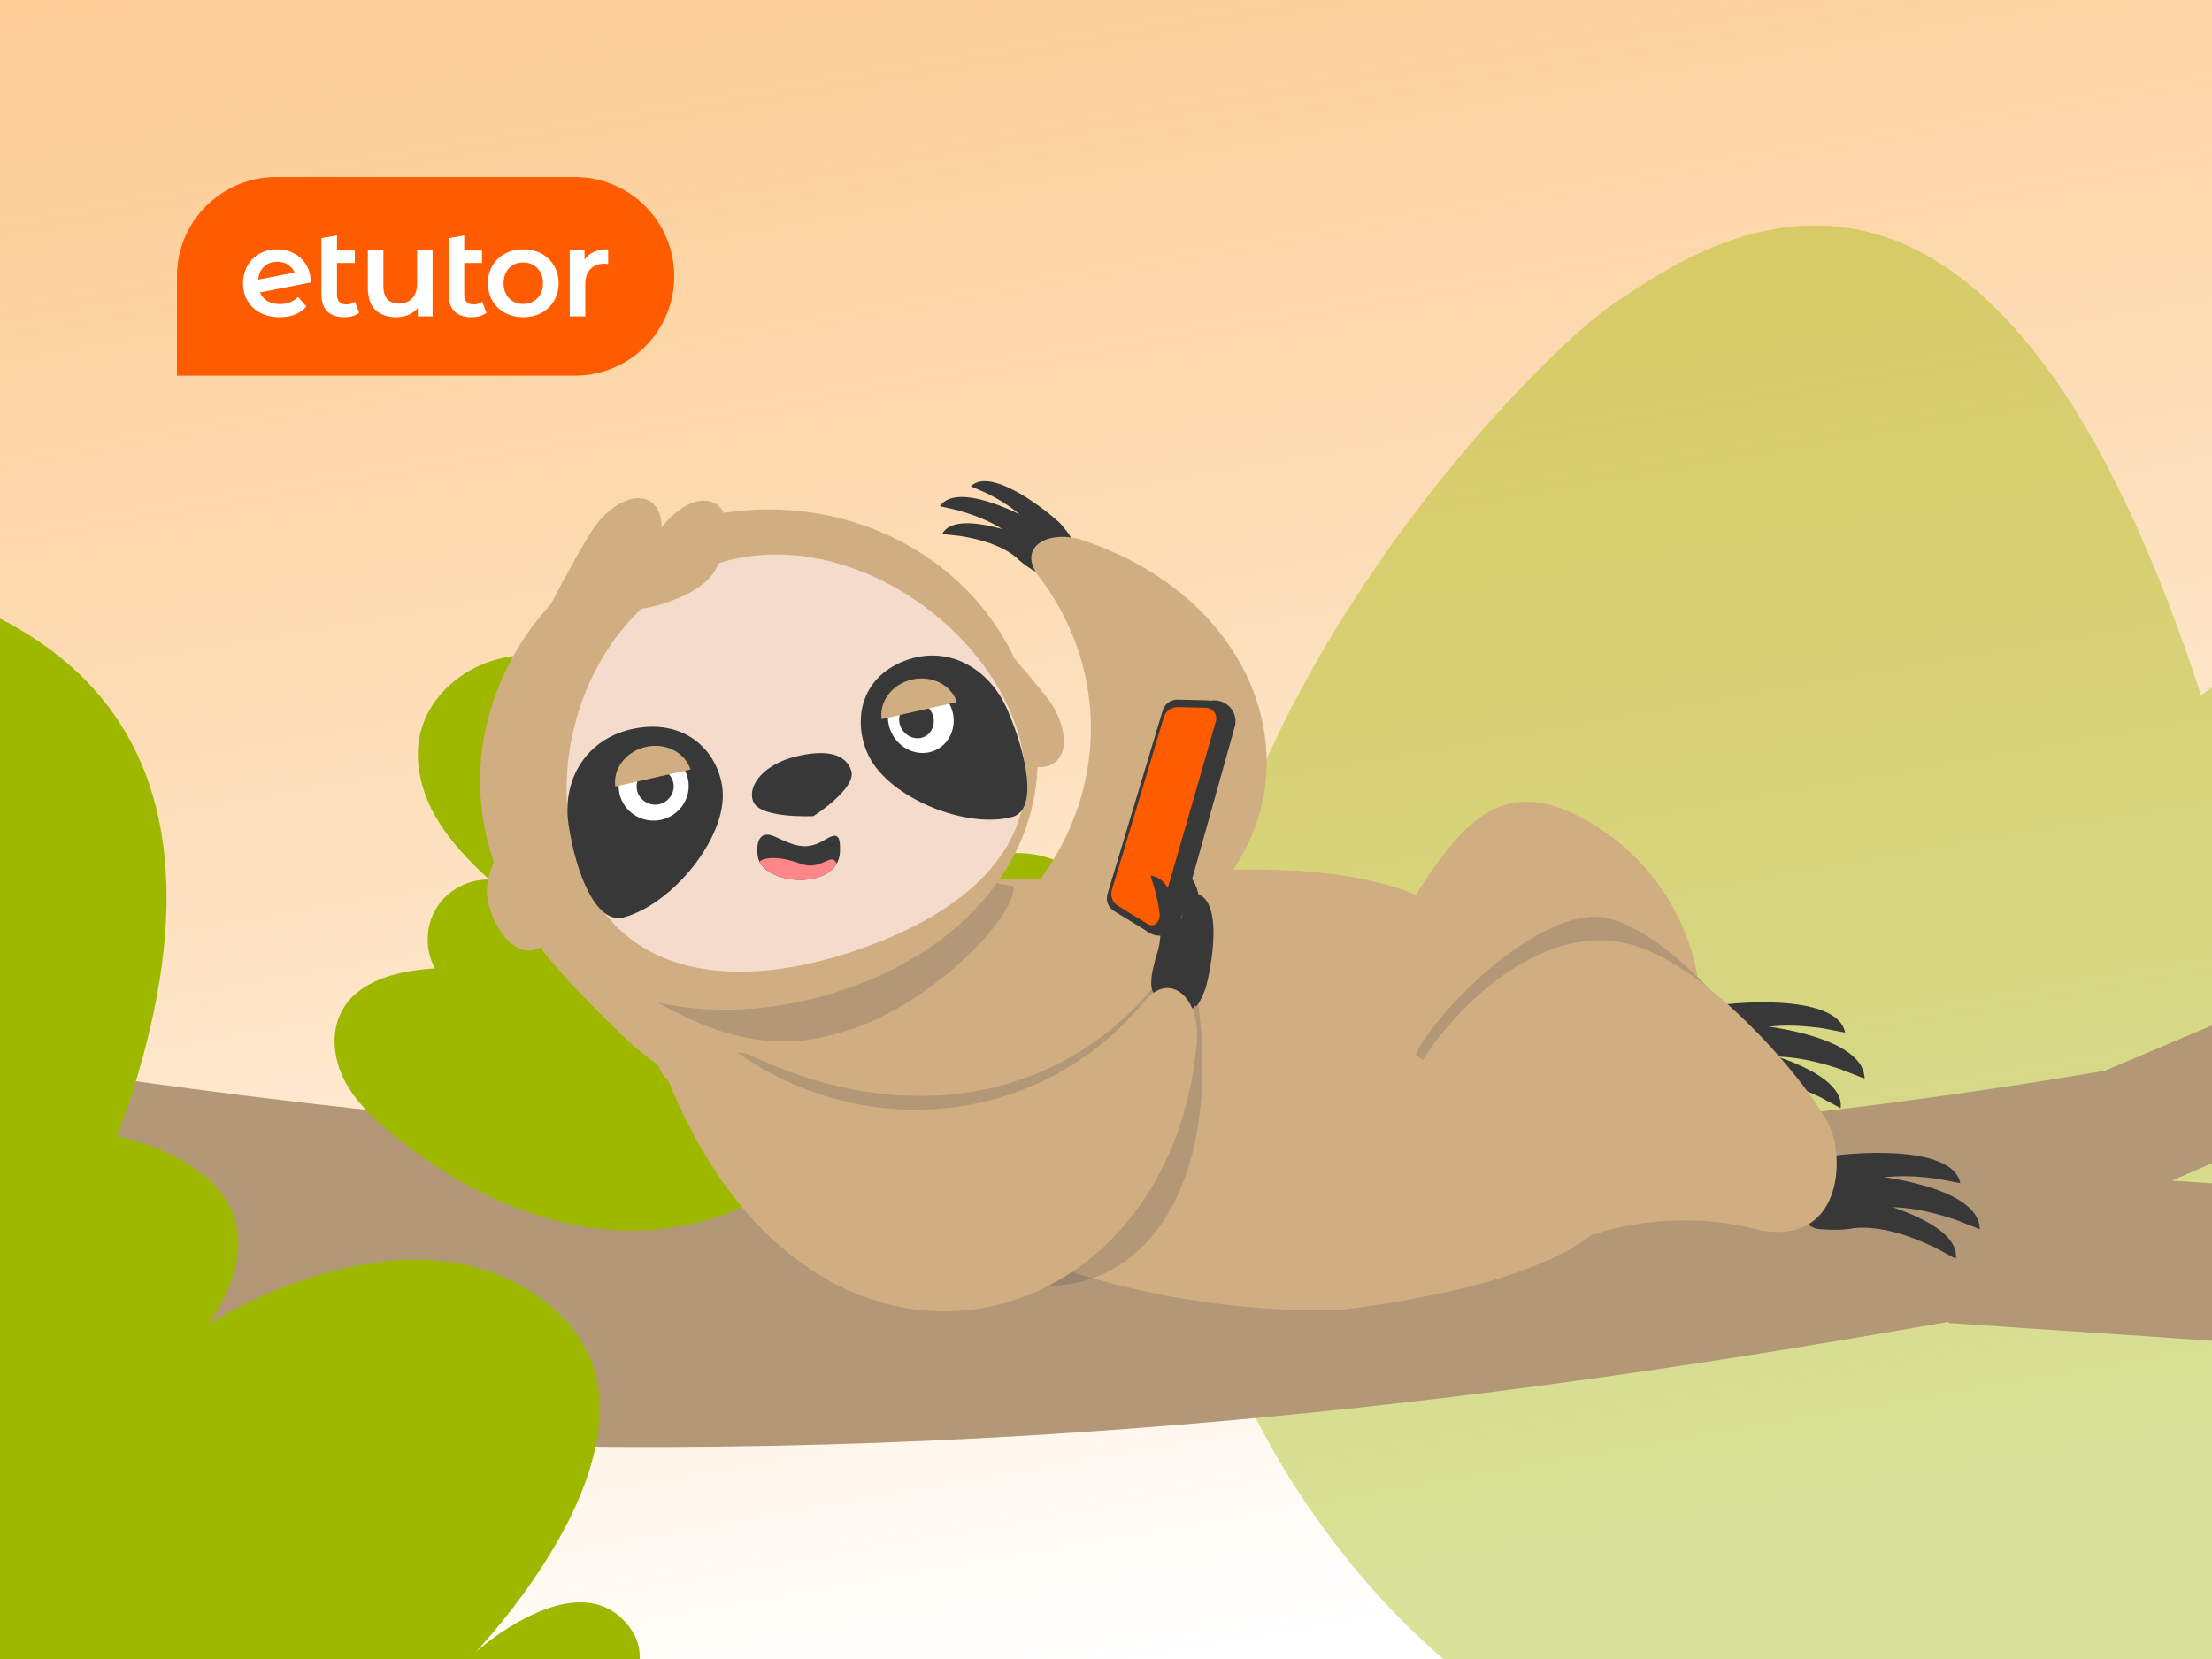
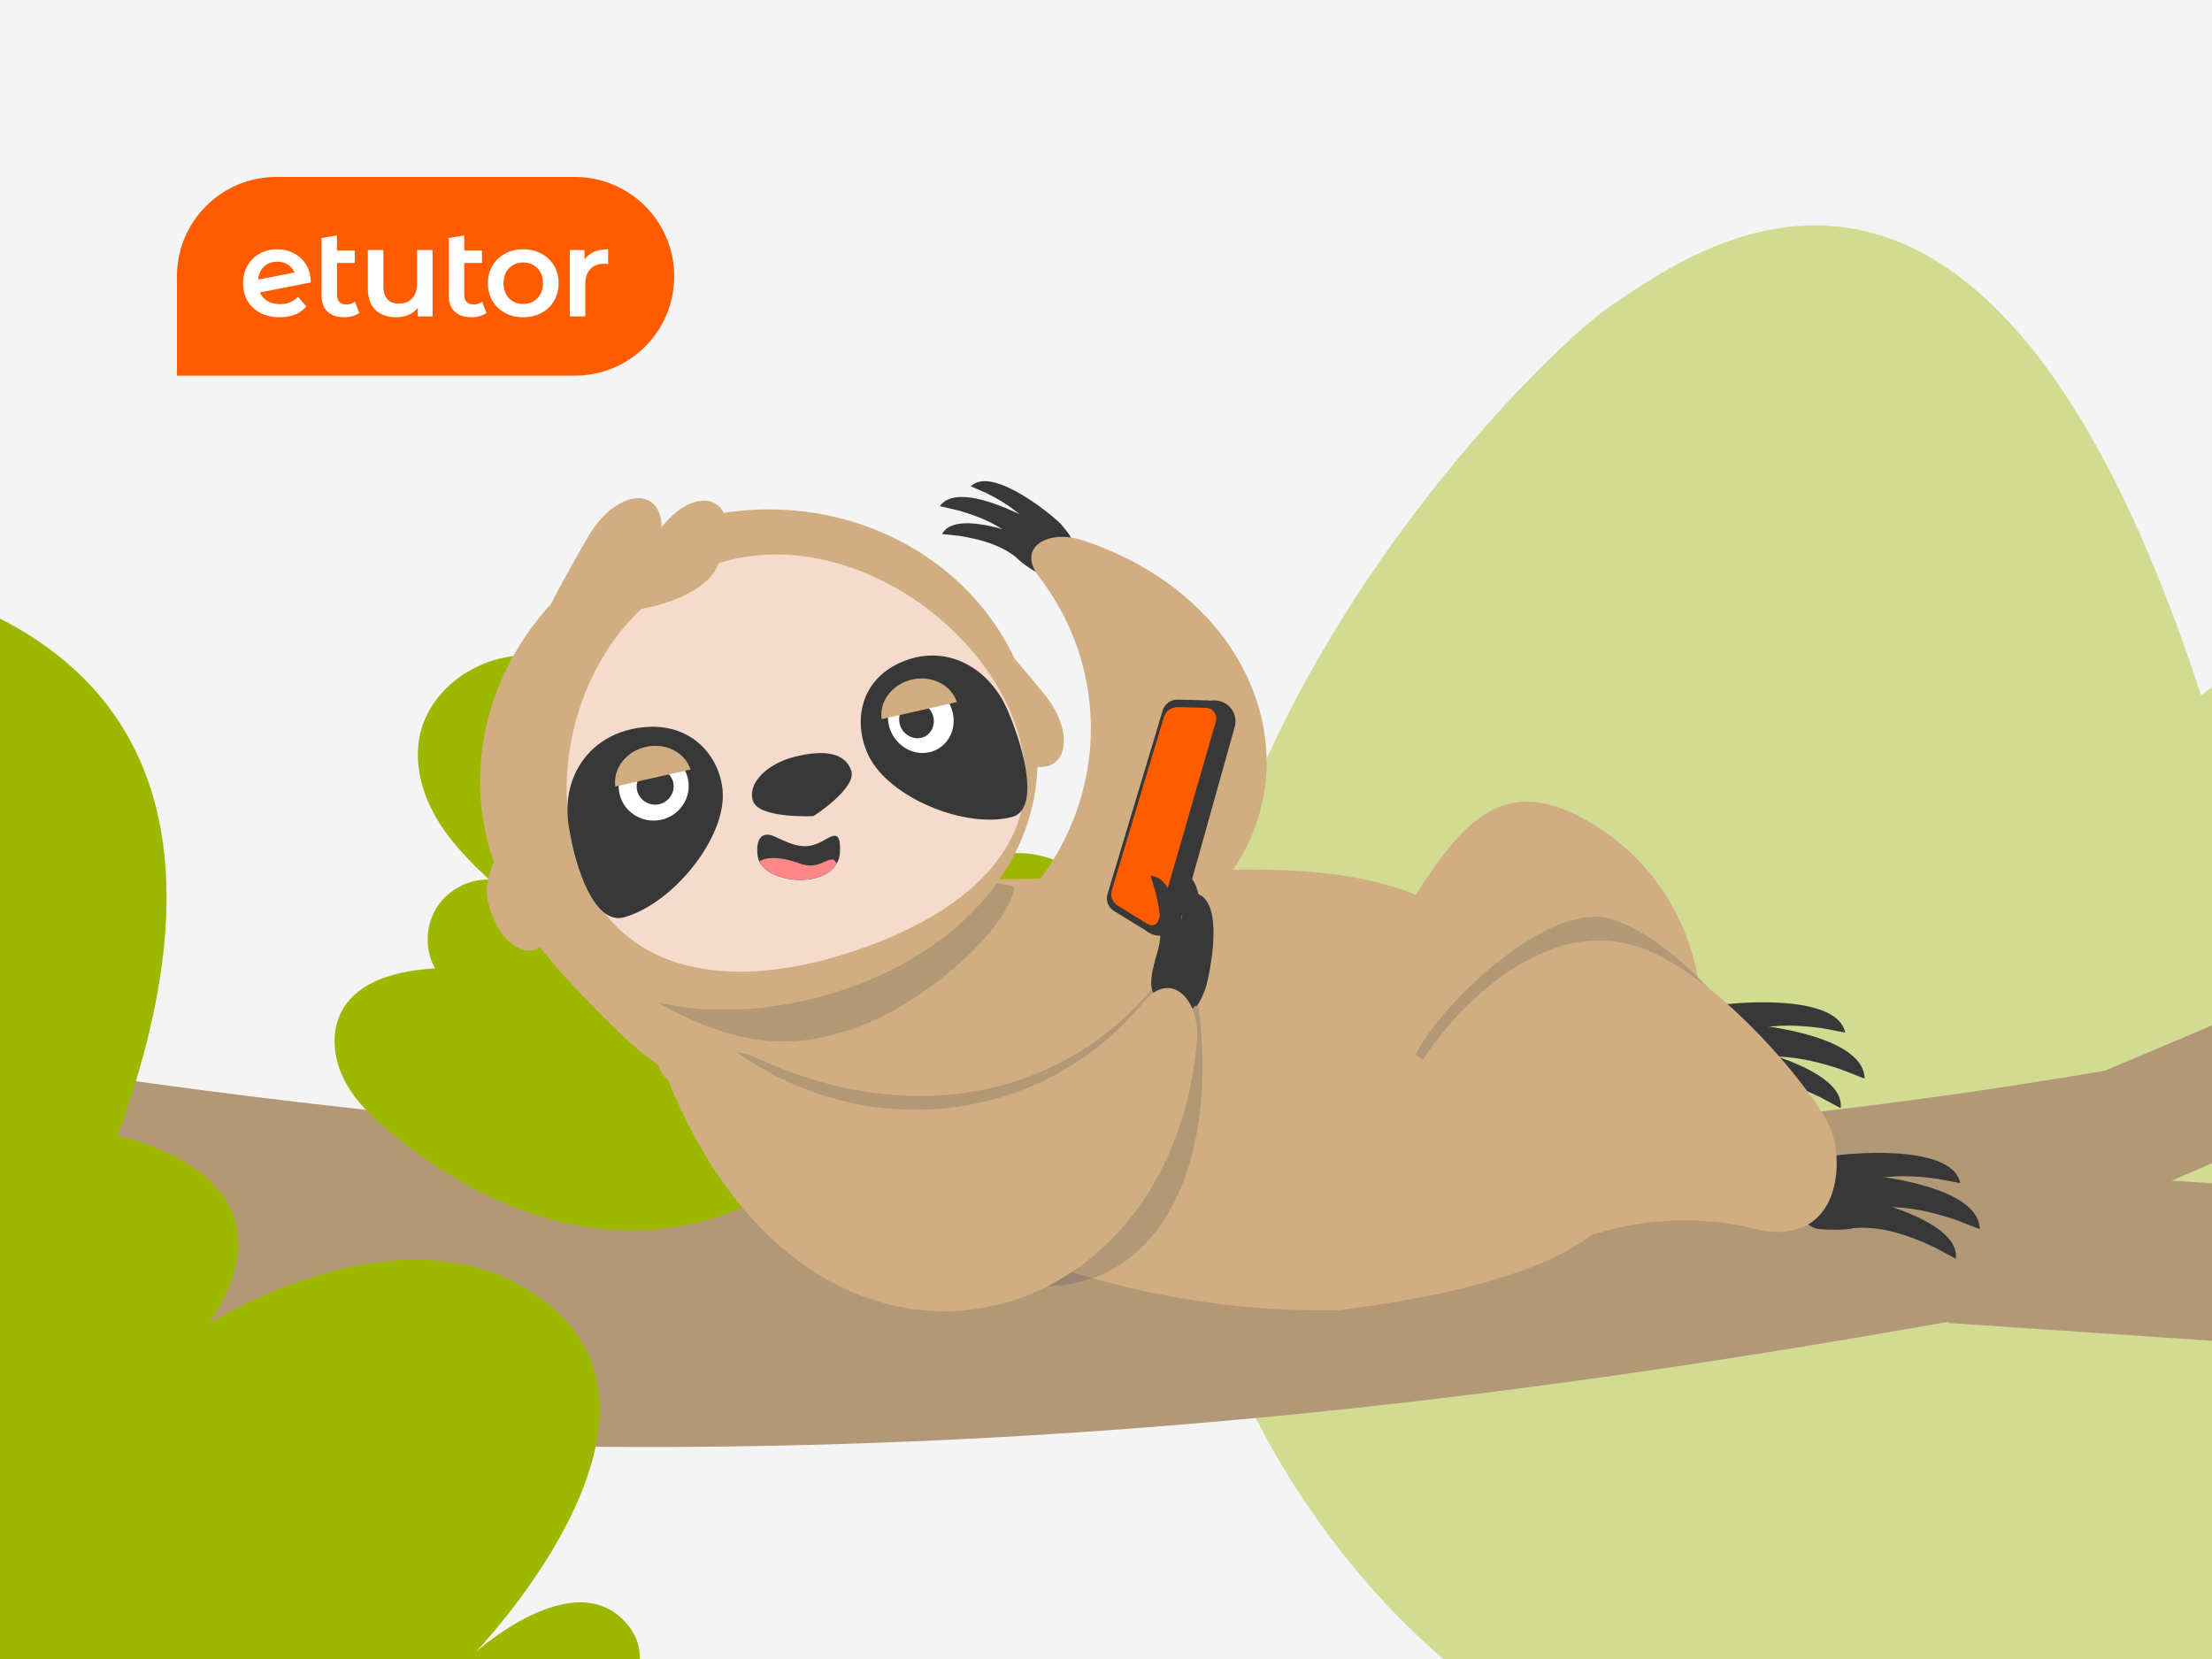
<svg xmlns="http://www.w3.org/2000/svg" width="400" height="300" viewBox="0 0 400 300" fill="none">
  <rect width="400" height="300" fill="#F4F4F4" />
  <g clip-path="url(#clip0_2_30982)">
-     <rect width="400" height="300" fill="url(#paint0_linear_2_30982)" />
    <g clip-path="url(#clip1_2_30982)">
      <path d="M32 49.967C32 40.044 40.044 32 49.967 32H103.954C113.877 32 121.921 40.044 121.921 49.967C121.921 59.889 113.877 67.933 103.954 67.933H32V49.967Z" fill="#FF5C00" />
      <path d="M64.96 56.561C64.631 56.831 64.227 57.033 63.747 57.168C63.283 57.303 62.789 57.37 62.264 57.37C60.946 57.37 59.928 57.026 59.209 56.337C58.49 55.648 58.13 54.644 58.13 53.326V43.061L60.939 42.563V45.304H64.152V47.551H60.939V53.258C60.939 53.843 61.081 54.292 61.366 54.606C61.665 54.906 62.077 55.056 62.601 55.056C63.23 55.056 63.755 54.891 64.174 54.562L64.96 56.561Z" fill="white" />
      <path d="M87.968 56.561C87.639 56.831 87.234 57.033 86.755 57.168C86.29 57.303 85.796 57.37 85.272 57.37C83.954 57.37 82.935 57.026 82.216 56.337C81.497 55.648 81.138 54.644 81.138 53.326V43.061L83.946 42.563V45.304H87.159V47.551H83.946V53.258C83.946 53.843 84.088 54.292 84.373 54.606C84.673 54.906 85.085 55.056 85.609 55.056C86.238 55.056 86.762 54.891 87.182 54.562L87.968 56.561Z" fill="white" />
      <path d="M109.971 45.08C107.934 45.08 106.511 45.709 105.702 46.967V45.215H103.028V57.213H105.837V51.394C105.837 50.195 106.144 49.282 106.758 48.652C107.372 48.008 108.226 47.686 109.319 47.686C109.514 47.686 109.731 47.709 109.971 47.754V45.08Z" fill="white" />
      <path fill-rule="evenodd" clip-rule="evenodd" d="M91.332 56.584C92.306 57.108 93.4 57.37 94.613 57.37C95.841 57.37 96.942 57.108 97.916 56.584C98.889 56.059 99.646 55.333 100.185 54.404C100.739 53.461 101.016 52.397 101.016 51.214C101.016 50.03 100.739 48.974 100.185 48.046C99.646 47.117 98.889 46.391 97.916 45.866C96.942 45.342 95.841 45.08 94.613 45.08C93.4 45.08 92.306 45.342 91.332 45.866C90.359 46.391 89.595 47.117 89.041 48.046C88.501 48.974 88.232 50.03 88.232 51.214C88.232 52.397 88.501 53.461 89.041 54.404C89.595 55.333 90.359 56.059 91.332 56.584ZM97.174 53.932C96.5 54.621 95.647 54.966 94.613 54.966C93.579 54.966 92.726 54.621 92.052 53.932C91.392 53.243 91.063 52.337 91.063 51.214C91.063 50.09 91.392 49.184 92.052 48.495C92.726 47.806 93.579 47.462 94.613 47.462C95.647 47.462 96.5 47.806 97.174 48.495C97.848 49.184 98.185 50.09 98.185 51.214C98.185 52.337 97.848 53.243 97.174 53.932Z" fill="white" />
      <path d="M78.224 57.213V45.215H75.416V51.281C75.416 52.45 75.116 53.348 74.517 53.977C73.933 54.592 73.139 54.899 72.135 54.899C71.236 54.899 70.54 54.636 70.046 54.112C69.566 53.573 69.327 52.764 69.327 51.686V45.215H66.518V52.068C66.518 53.82 66.975 55.146 67.889 56.044C68.817 56.928 70.083 57.37 71.686 57.37C72.465 57.37 73.191 57.228 73.865 56.943C74.539 56.644 75.101 56.224 75.55 55.685V57.213H78.224Z" fill="white" />
      <path fill-rule="evenodd" clip-rule="evenodd" d="M50.646 54.989C51.949 54.989 53.035 54.554 53.904 53.685L55.387 55.415C54.862 56.059 54.188 56.546 53.364 56.876C52.541 57.205 51.612 57.37 50.578 57.37C49.26 57.37 48.099 57.108 47.096 56.584C46.092 56.059 45.313 55.333 44.759 54.404C44.22 53.461 43.95 52.397 43.95 51.214C43.95 50.045 44.212 48.997 44.737 48.068C45.276 47.124 46.01 46.391 46.938 45.866C47.882 45.342 48.946 45.08 50.129 45.08C51.252 45.08 52.271 45.327 53.185 45.821C54.114 46.301 54.847 46.997 55.387 47.911C55.926 48.81 56.196 49.866 56.196 51.079L47.006 52.876C47.291 53.566 47.747 54.09 48.377 54.449C49.006 54.809 49.762 54.989 50.646 54.989ZM52.264 48.001C52.722 48.344 53.062 48.772 53.284 49.282L46.691 50.556C46.771 49.649 47.079 48.91 47.613 48.338C48.257 47.664 49.096 47.327 50.129 47.327C50.968 47.327 51.679 47.551 52.264 48.001Z" fill="white" />
    </g>
    <path opacity="0.4" d="M291.488 55.155C307.94 44.108 359.13 6.52 398.036 125.744C398.036 125.744 428.485 100.755 434.988 147.71C434.988 147.71 444.698 86.539 478.653 87.219C512.607 87.904 513.782 168.054 513.782 168.054C513.782 168.054 514.986 133.482 530.186 137.242C545.381 141.003 538.929 178.171 538.929 178.171C538.929 178.171 576.139 160.27 579.97 208.366L413.236 313.631C413.236 313.631 299.776 368.735 234.892 269.908C170.008 171.08 275.037 66.203 291.488 55.155Z" fill="#9EB800" />
    <path d="M391.182 191.753C149.505 235.861 -85.738 181.645 -207.342 143.356C-209.589 148.666 -215 179.255 -215 205.23C33.415 295.285 262.329 255.26 370.047 235.861C374.845 228.714 385.791 209.886 391.182 191.753Z" fill="#B39878" />
    <path d="M223.347 214.381C222.669 215.583 221.909 216.744 221.065 217.85C215.307 225.379 205.742 229.72 196.259 229.535C186.776 229.349 177.549 224.787 171.307 217.65C162.317 223.523 149.108 221.7 142.046 213.617C131.815 221.472 118.037 223.916 105.314 221.768C92.59 219.622 80.866 213.222 70.899 205.035C67.562 202.293 64.33 199.263 62.331 195.436C60.333 191.609 59.736 186.829 61.717 182.994C64.711 177.199 72.139 175.5 78.654 175.113C76.817 171.787 76.909 167.484 78.888 164.241C80.867 160.998 84.655 158.944 88.457 159.054C84.738 155.618 81.159 151.931 78.674 147.523C76.19 143.114 74.873 137.879 75.932 132.932C77.602 125.144 85.173 119.415 93.107 118.627C101.041 117.839 108.992 121.388 114.78 126.864C120.568 132.34 124.411 139.575 127.204 147.032C129.687 143.843 133.783 141.976 137.823 142.187C141.863 142.401 145.737 144.69 147.872 148.123C151.853 143.228 155.885 138.284 160.907 134.462C163.29 132.649 165.907 131.116 168.701 130.027C171.188 129.059 174.802 127.827 177.509 128.406C179.557 128.844 181.595 131.765 182.665 133.403C184.253 135.829 185.226 138.661 185.397 141.556C185.687 146.468 183.666 151.466 180.042 154.798C187.858 152.719 196.869 156.944 200.26 164.28C207.53 160.46 217.061 163.883 222.137 170.334C227.212 176.784 228.596 185.426 228.389 193.628C228.211 200.811 226.847 208.173 223.347 214.383L223.347 214.381Z" fill="#9EB800" />
    <path d="M493.795 145.807L379.236 194.203L352.281 239.23L615.399 256.996L597.326 226.672L392.713 213.5L493.795 169.699V145.807Z" fill="#B39878" />
    <path d="M189.814 102.33C190.281 101.424 191.652 100.994 190.5 100.435C190.5 100.435 191.675 100.382 187.966 98.157C186.867 97.498 172.901 91.657 170.358 96.573L173.477 96.904C182.226 98.246 184.095 101.369 185.246 101.928L186.867 102.953C188.023 103.511 189.347 103.231 189.814 102.326L189.814 102.33Z" fill="#383838" />
    <path d="M190.49 100.56C191.155 99.612 192.745 99.316 191.562 98.535C191.562 98.535 192.868 98.637 189.139 95.656C188.038 94.775 173.586 86.38 169.951 91.526L173.342 92.313C182.785 94.987 184.327 98.721 185.507 99.502L187.126 100.864C188.309 101.645 189.82 101.507 190.485 100.56L190.49 100.56Z" fill="#383838" />
    <path d="M192.216 99.242C192.949 98.524 194.395 98.527 193.477 97.65C193.477 97.65 194.61 97.956 191.797 94.725C190.964 93.772 179.555 84.027 175.548 87.929L178.409 89.182C186.305 93.088 187.077 96.611 187.995 97.489L189.211 98.947C190.13 99.825 191.483 99.955 192.216 99.237L192.216 99.242Z" fill="#383838" />
    <path d="M192.737 96.124C194.135 97.061 194.113 99.487 192.685 101.542C191.258 103.598 189.03 104.408 187.571 103.568C181.637 100.159 182.035 97.997 183.462 95.942C184.89 93.886 191.34 95.186 192.737 96.124Z" fill="#383838" />
    <path d="M327.435 219.156C327.606 217.782 326.399 216.248 328.12 216.504C328.12 216.504 326.843 215.544 332.71 215.894C334.449 215.997 354.595 220.16 353.676 227.625L349.924 225.604C339.081 220.397 334.589 222.466 332.868 222.21L330.264 222.116C328.539 221.856 327.268 220.526 327.439 219.152L327.435 219.156Z" fill="#383838" />
    <path d="M328.036 216.653C328.016 215.08 326.46 213.527 328.386 213.559C328.386 213.559 326.843 212.671 333.313 212.189C335.223 212.045 357.875 213.717 358.005 222.277L353.597 220.558C340.954 216.313 336.359 219.318 334.436 219.29L331.576 219.574C329.649 219.542 328.06 218.229 328.04 216.656L328.036 216.653Z" fill="#383838" />
    <path d="M327.11 213.849C326.838 212.482 325.214 211.376 326.918 211.096C326.918 211.096 325.412 210.57 331.046 209.104C332.711 208.675 352.985 206.498 354.486 213.948L350.315 213.159C338.463 211.482 334.893 214.842 333.19 215.122L330.707 215.825C329.003 216.105 327.385 215.212 327.114 213.845L327.11 213.849Z" fill="#383838" />
    <path d="M328.919 209.952C326.632 209.931 324.796 212.67 324.82 216.071C324.844 219.472 326.721 222.089 329.002 222.266C338.273 222.995 339.486 220.265 339.462 216.864C339.438 213.463 331.206 209.973 328.919 209.952Z" fill="#383838" />
    <path d="M306.61 191.927C306.781 190.553 305.574 189.018 307.295 189.275C307.295 189.275 306.017 188.314 311.885 188.664C313.623 188.768 333.77 192.931 332.85 200.395L329.099 198.375C318.255 193.168 313.763 195.237 312.042 194.98L309.438 194.886C307.713 194.626 306.443 193.297 306.614 191.922L306.61 191.927Z" fill="#383838" />
    <path d="M307.21 189.423C307.191 187.85 305.634 186.298 307.561 186.33C307.561 186.33 306.017 185.441 312.487 184.959C314.398 184.815 337.05 186.487 337.179 195.048L332.771 193.329C320.128 189.083 315.533 192.088 313.611 192.06L310.75 192.344C308.823 192.312 307.234 191 307.215 189.427L307.21 189.423Z" fill="#383838" />
    <path d="M306.284 186.619C306.013 185.253 304.389 184.147 306.092 183.867C306.092 183.867 304.587 183.341 310.221 181.875C311.885 181.445 332.16 179.268 333.66 186.718L329.49 185.929C317.637 184.252 314.068 187.612 312.364 187.892L309.881 188.595C308.178 188.875 306.56 187.982 306.288 186.615L306.284 186.619Z" fill="#383838" />
    <path d="M308.093 182.722C305.806 182.702 303.97 185.44 303.994 188.841C304.018 192.242 305.895 194.859 308.176 195.036C317.447 195.765 318.66 193.035 318.636 189.634C318.612 186.233 310.38 182.743 308.093 182.722Z" fill="#383838" />
    <path d="M181.992 178.662C242.887 170.704 241.587 112.972 195.884 97.725C189.562 95.616 183.813 98.934 187.815 104.176C204.434 125.937 198.393 155.855 175.475 170.743C169.898 174.368 176.455 182.26 181.996 178.661L181.992 178.662Z" fill="#D1AE82" />
    <path d="M144.369 208.22C157.346 215.398 170.868 221.639 184.771 226.9C196.921 231.506 216.568 237.347 241.982 236.935C263.895 234.206 287.48 228.661 293.41 216.995C296.512 210.907 273.15 204.277 272.954 197.488C272.783 191.424 279.269 184.19 276.485 178.788C276.469 178.764 193.07 159.959 173.717 158.89C164.504 158.372 168.411 148.427 159.935 142.533C157.708 140.979 155.978 138.661 154.338 136.374C151.268 132.119 148.551 127.99 143.593 129.178C135.61 131.071 130.076 138.028 125.199 144.53C120.431 150.868 116.304 159.324 114.576 167.758C113.58 172.545 94.482 159.026 93.741 163.432C92.907 168.382 109.058 183.809 112.328 187.06C117.529 192.23 127.134 198.119 134.629 202.603C137.839 204.537 141.092 206.406 144.377 208.215L144.369 208.22Z" fill="#D1AE82" />
    <path d="M180.514 203.391C192.685 207.991 205.713 211.892 218.601 209.81C231.668 207.705 243.513 199.119 249.464 187.446C251.662 183.135 284.393 195.378 272.888 176.034C251.064 139.344 180.418 171.065 154.123 152.779C147.753 148.334 151.208 127.361 143.593 129.178C135.61 131.071 130.076 138.028 125.199 144.53C120.432 150.868 116.304 159.324 114.576 167.758C118.432 172.341 124.096 175.323 130.387 179.101C146.312 188.654 163.113 196.79 180.522 203.386L180.514 203.391Z" fill="#D1AE82" />
    <path opacity="0.17" d="M114.644 178.655C134.125 191.287 145.32 188.918 153.784 186.169C168.18 181.493 183.398 166.388 183.338 160.276C172.683 158.401 174.589 157.857 165.065 151.233C162.558 149.488 164.584 135.69 162.74 133.122C155.237 139.49 147.876 144.95 142.619 147.078C132.987 150.982 117.091 150.453 112.456 168.039C116.622 175.113 104.029 165.562 112.451 170.603C116.058 172.777 111.118 176.369 114.649 178.659L114.644 178.655Z" fill="#202A47" />
    <path d="M179.202 133.388C175.523 128.8 177.05 117.121 179.309 114.544C179.426 114.41 185.343 121.16 189.022 125.748C192.7 130.336 193.48 135.762 190.77 137.875C188.06 139.984 182.88 137.977 179.206 133.392L179.202 133.388Z" fill="#D1AE82" />
    <path d="M88.174 162.657C87.01 156.921 93.736 147.166 96.928 145.866C97.097 145.798 99.259 154.467 100.423 160.203C101.587 165.939 99.79 171.141 96.408 171.817C93.026 172.494 89.338 168.393 88.178 162.656L88.174 162.657Z" fill="#D1AE82" />
    <path d="M185.603 124.572C193.487 149.444 177.7 171.169 150.994 179.469C124.291 187.768 96.781 179.5 88.896 154.625C81.013 129.753 96.268 102.861 122.971 94.566C149.674 86.271 177.716 99.702 185.599 124.573L185.603 124.572Z" fill="#D1AE82" />
    <path d="M183.97 132.096C190.4 152.387 174.488 165.773 152.552 172.589C130.611 179.405 110.796 175.664 104.366 155.372C97.935 135.081 108.096 108.631 130.037 101.815C151.978 94.999 177.54 111.805 183.974 132.096L183.97 132.096Z" fill="#F4DBCB" />
    <path d="M130.672 142.954C131.41 151.417 121.721 163.414 112.832 165.88C107.683 167.309 104.077 157.538 102.815 149.14C101.479 140.257 106.786 132.693 115.919 131.556C125.052 130.418 130.139 136.798 130.676 142.953L130.672 142.954Z" fill="#383838" />
    <path d="M118.979 148.341C122.448 147.909 124.919 144.786 124.494 141.373C124.069 137.959 120.907 135.538 117.438 135.97C113.969 136.402 111.498 139.525 111.923 142.938C112.348 146.352 115.51 148.773 118.979 148.341Z" fill="white" />
    <path fill-rule="evenodd" clip-rule="evenodd" d="M121.8 141.802C122.021 143.58 120.69 145.261 118.883 145.486C117.076 145.711 115.373 144.408 115.152 142.63C114.931 140.852 116.262 139.17 118.069 138.945C119.876 138.72 121.579 140.024 121.8 141.802Z" fill="#383838" />
-     <path d="M124.867 139.15C123.878 136.075 120.383 134.249 116.776 135.064C113.173 135.879 110.812 139.026 111.267 142.223L124.867 139.15Z" fill="#D1AE82" />
+     <path d="M124.867 139.15C123.878 136.075 120.383 134.249 116.776 135.064C113.173 135.879 110.812 139.026 111.267 142.223L124.867 139.15" fill="#D1AE82" />
    <path opacity="0.17" d="M130.976 197.692C192.815 262.3 224.546 226.269 216.126 178.018C214.917 171.086 216.359 167.585 212.336 173.537C195.62 198.261 165.702 204.997 136.04 190.955C129.73 187.968 128.586 196.814 134.107 200.973L130.98 197.692L130.976 197.692Z" fill="#202A47" />
    <path d="M157.121 136.751C160.916 144.365 174.745 149.942 183.017 147.733C187.809 146.45 185.587 136.324 182.238 128.509C178.694 120.242 170.604 116.339 162.835 119.807C155.065 123.27 154.363 131.218 157.125 136.755L157.121 136.751Z" fill="#383838" />
    <path d="M171.862 127.621C170.429 124.486 166.87 123.013 163.918 124.33C160.966 125.647 159.728 129.264 161.161 132.394C162.595 135.529 166.154 137.002 169.105 135.684C172.057 134.367 173.295 130.751 171.862 127.621Z" fill="white" />
    <path fill-rule="evenodd" clip-rule="evenodd" d="M164.359 127.248C165.897 126.562 167.813 127.358 168.562 128.99C169.306 130.622 168.644 132.569 167.107 133.255C165.569 133.94 163.652 133.144 162.904 131.513C162.155 129.881 162.822 127.933 164.359 127.248Z" fill="#383838" />
    <path fill-rule="evenodd" clip-rule="evenodd" d="M153.929 139.346C154.992 142.493 147.186 147.574 147.061 147.581C146.67 147.6 137.229 147.997 136.166 144.85C135.103 141.703 138.622 138.127 143.687 136.853C149.226 135.46 152.867 136.199 153.929 139.346Z" fill="#383838" />
    <path d="M210.139 179.389C211.153 179.544 211.989 180.696 212.179 179.438C212.179 179.438 212.586 180.52 213.607 176.351C213.908 175.117 215.303 160.218 209.778 159.364L210.406 162.39C211.773 171.005 209.321 173.729 209.131 174.984L208.633 176.822C208.443 178.076 209.119 179.231 210.134 179.386L210.139 179.389Z" fill="#383838" />
    <path d="M211.157 179.578C212.276 179.907 213.047 181.301 213.442 179.953C213.442 179.953 213.74 181.206 215.488 176.786C216.005 175.478 219.714 159.324 213.639 157.529L213.91 160.949C214.202 170.626 211.06 173.236 210.665 174.584L209.843 176.526C209.448 177.874 210.039 179.249 211.157 179.578Z" fill="#383838" />
    <path d="M214.058 181.453C215.045 181.754 215.714 183.013 216.075 181.799C216.075 181.799 216.326 182.929 217.918 178.959C218.391 177.786 221.833 163.264 216.472 161.623L216.675 164.702C216.838 173.411 214.03 175.748 213.668 176.958L212.923 178.704C212.563 179.918 213.072 181.156 214.059 181.457L214.058 181.453Z" fill="#383838" />
    <path d="M217.028 180.188C216.548 181.789 214.195 182.525 211.776 181.83C209.357 181.135 207.895 179.299 208.263 177.669C209.754 171.048 211.962 170.748 214.382 171.443C216.801 172.138 217.513 178.586 217.028 180.188Z" fill="#383838" />
    <path d="M223.278 131.435C223.843 129.414 222.64 127.331 220.589 126.782C218.538 126.233 216.417 127.426 215.852 129.447L206.062 164.419C205.496 166.44 206.7 168.524 208.75 169.073C210.801 169.622 212.922 168.428 213.488 166.407L223.278 131.435Z" fill="#383838" />
    <path d="M207.192 168.257L201.444 164.741C200.394 164.099 199.911 162.844 200.265 161.677L210.254 128.465C210.611 127.281 211.727 126.482 212.975 126.512L218.297 126.645C219.665 126.678 220.63 127.974 220.258 129.273L209.239 167.472C208.991 168.338 207.962 168.731 207.186 168.258L207.192 168.257Z" fill="#383838" />
    <path d="M207.578 167.12L202.177 163.815C201.19 163.21 200.739 162.03 201.067 160.934L210.459 129.698C210.791 128.59 211.844 127.833 213.017 127.862L218.022 127.989C219.311 128.02 220.22 129.239 219.867 130.462L209.505 166.384C209.268 167.198 208.305 167.572 207.578 167.12Z" fill="#FF5C00" />
    <path d="M117.359 102.845C114.337 107.901 102.733 110.781 99.486 109.657C99.314 109.597 103.58 101.695 106.603 96.642C109.626 91.586 114.482 88.882 117.452 90.594C120.422 92.307 120.383 97.792 117.36 102.849L117.359 102.845Z" fill="#D1AE82" />
    <path d="M129.217 103.293C126.194 108.349 114.591 111.229 111.344 110.105C111.172 110.045 115.437 102.143 118.461 97.091C121.484 92.034 126.34 89.33 129.31 91.042C132.28 92.755 132.24 98.24 129.218 103.297L129.217 103.293Z" fill="#D1AE82" />
    <path d="M137.328 155.811C139.241 159.742 148.832 160.549 151.302 156.162C151.47 155.877 151.6 155.567 151.701 155.226C151.801 154.882 151.866 154.503 151.886 154.105C152.064 150.599 151.113 150.683 149.1 151.892C145.851 153.843 143.783 153.014 140.164 151.306C137.957 150.261 136.609 151.425 137.006 154.719C137.008 154.739 137.007 154.765 137.015 154.79C137.06 155.155 137.167 155.495 137.328 155.815L137.328 155.811Z" fill="#383838" />
    <path d="M137.328 155.811C139.241 159.742 148.832 160.549 151.302 156.162C150.272 153.897 148.608 157.639 144.614 156.147C140.802 154.723 138.173 155.054 137.324 155.812L137.328 155.811Z" fill="#FF8787" />
    <path d="M173.027 126.965C172.038 123.89 168.543 122.064 164.936 122.879C161.333 123.694 158.972 126.841 159.427 130.038L173.027 126.965Z" fill="#D1AE82" />
    <path d="M288.492 149.302C308.507 161.739 313.796 188.812 300.306 209.765C286.817 230.719 259.659 237.627 239.648 225.185C219.633 212.747 234.798 195.03 248.283 174.077C261.773 153.123 268.481 136.86 288.491 149.298L288.492 149.302Z" fill="#D1AE82" />
    <path d="M213.262 173.579C213.532 172.34 213.643 158.742 208.066 158.368L208.958 161.327C211.081 169.788 208.879 172.711 208.803 173.977C208.803 173.977 207.952 176.702 208.255 178.265C209.639 174.997 212.916 175.177 213.263 173.583L213.262 173.579Z" fill="#383838" />
    <path d="M120.874 195.428C147.013 260.027 211.899 243.221 216.438 188.199C217.06 180.682 211.671 175.293 206.864 181.138C186.894 205.412 151.317 207.087 128.006 186.079C122.332 180.964 115.239 190.351 120.874 195.428Z" fill="#D1AE82" />
    <path d="M291.683 166.281C280.006 162.412 260.229 182.051 255.952 190.689L287.394 214.738C291.856 213.112 303.813 210.629 315.942 213.706C331.103 217.553 326.509 206.45 324.112 200.095C321.714 193.741 306.279 171.116 291.683 166.281Z" fill="#B39878" />
    <path d="M295.998 171.455C277.812 165.43 260.256 185.947 255.979 194.586L288.407 222.871C292.869 221.244 304.826 218.761 316.955 221.839C332.116 225.686 333.253 210.862 330.855 204.508C328.458 198.153 310.594 176.29 295.998 171.455Z" fill="#D1AE82" stroke="#D1AE82" stroke-width="0.613" />
    <path d="M-22.567 103.815C-4.87 108.615 51.794 121.955 21.243 205.454C21.243 205.454 56.259 212.083 37.689 239.456C37.689 239.456 75.357 215.161 100.185 236.723C125.01 258.287 85.957 298.807 85.957 298.807C85.957 298.807 104.07 282.399 113.463 293.766C122.852 305.13 99.556 319.547 99.556 319.547C99.556 319.547 136.052 333.92 114.934 360.189L-148.124 283.307L-98.884 94.673C-98.884 94.673 -40.264 99.016 -22.567 103.815Z" fill="#9EB800" />
  </g>
  <defs>
    <linearGradient id="paint0_linear_2_30982" x1="200" y1="-300" x2="323.148" y2="406.794" gradientUnits="userSpaceOnUse">
      <stop stop-color="#FF8A00" stop-opacity="0.5" />
      <stop offset="0.826" stop-color="white" />
    </linearGradient>
    <clipPath id="clip0_2_30982">
      <rect width="400" height="300" fill="white" />
    </clipPath>
    <clipPath id="clip1_2_30982">
      <rect width="90" height="35.934" fill="white" transform="translate(32 32)" />
    </clipPath>
  </defs>
</svg>